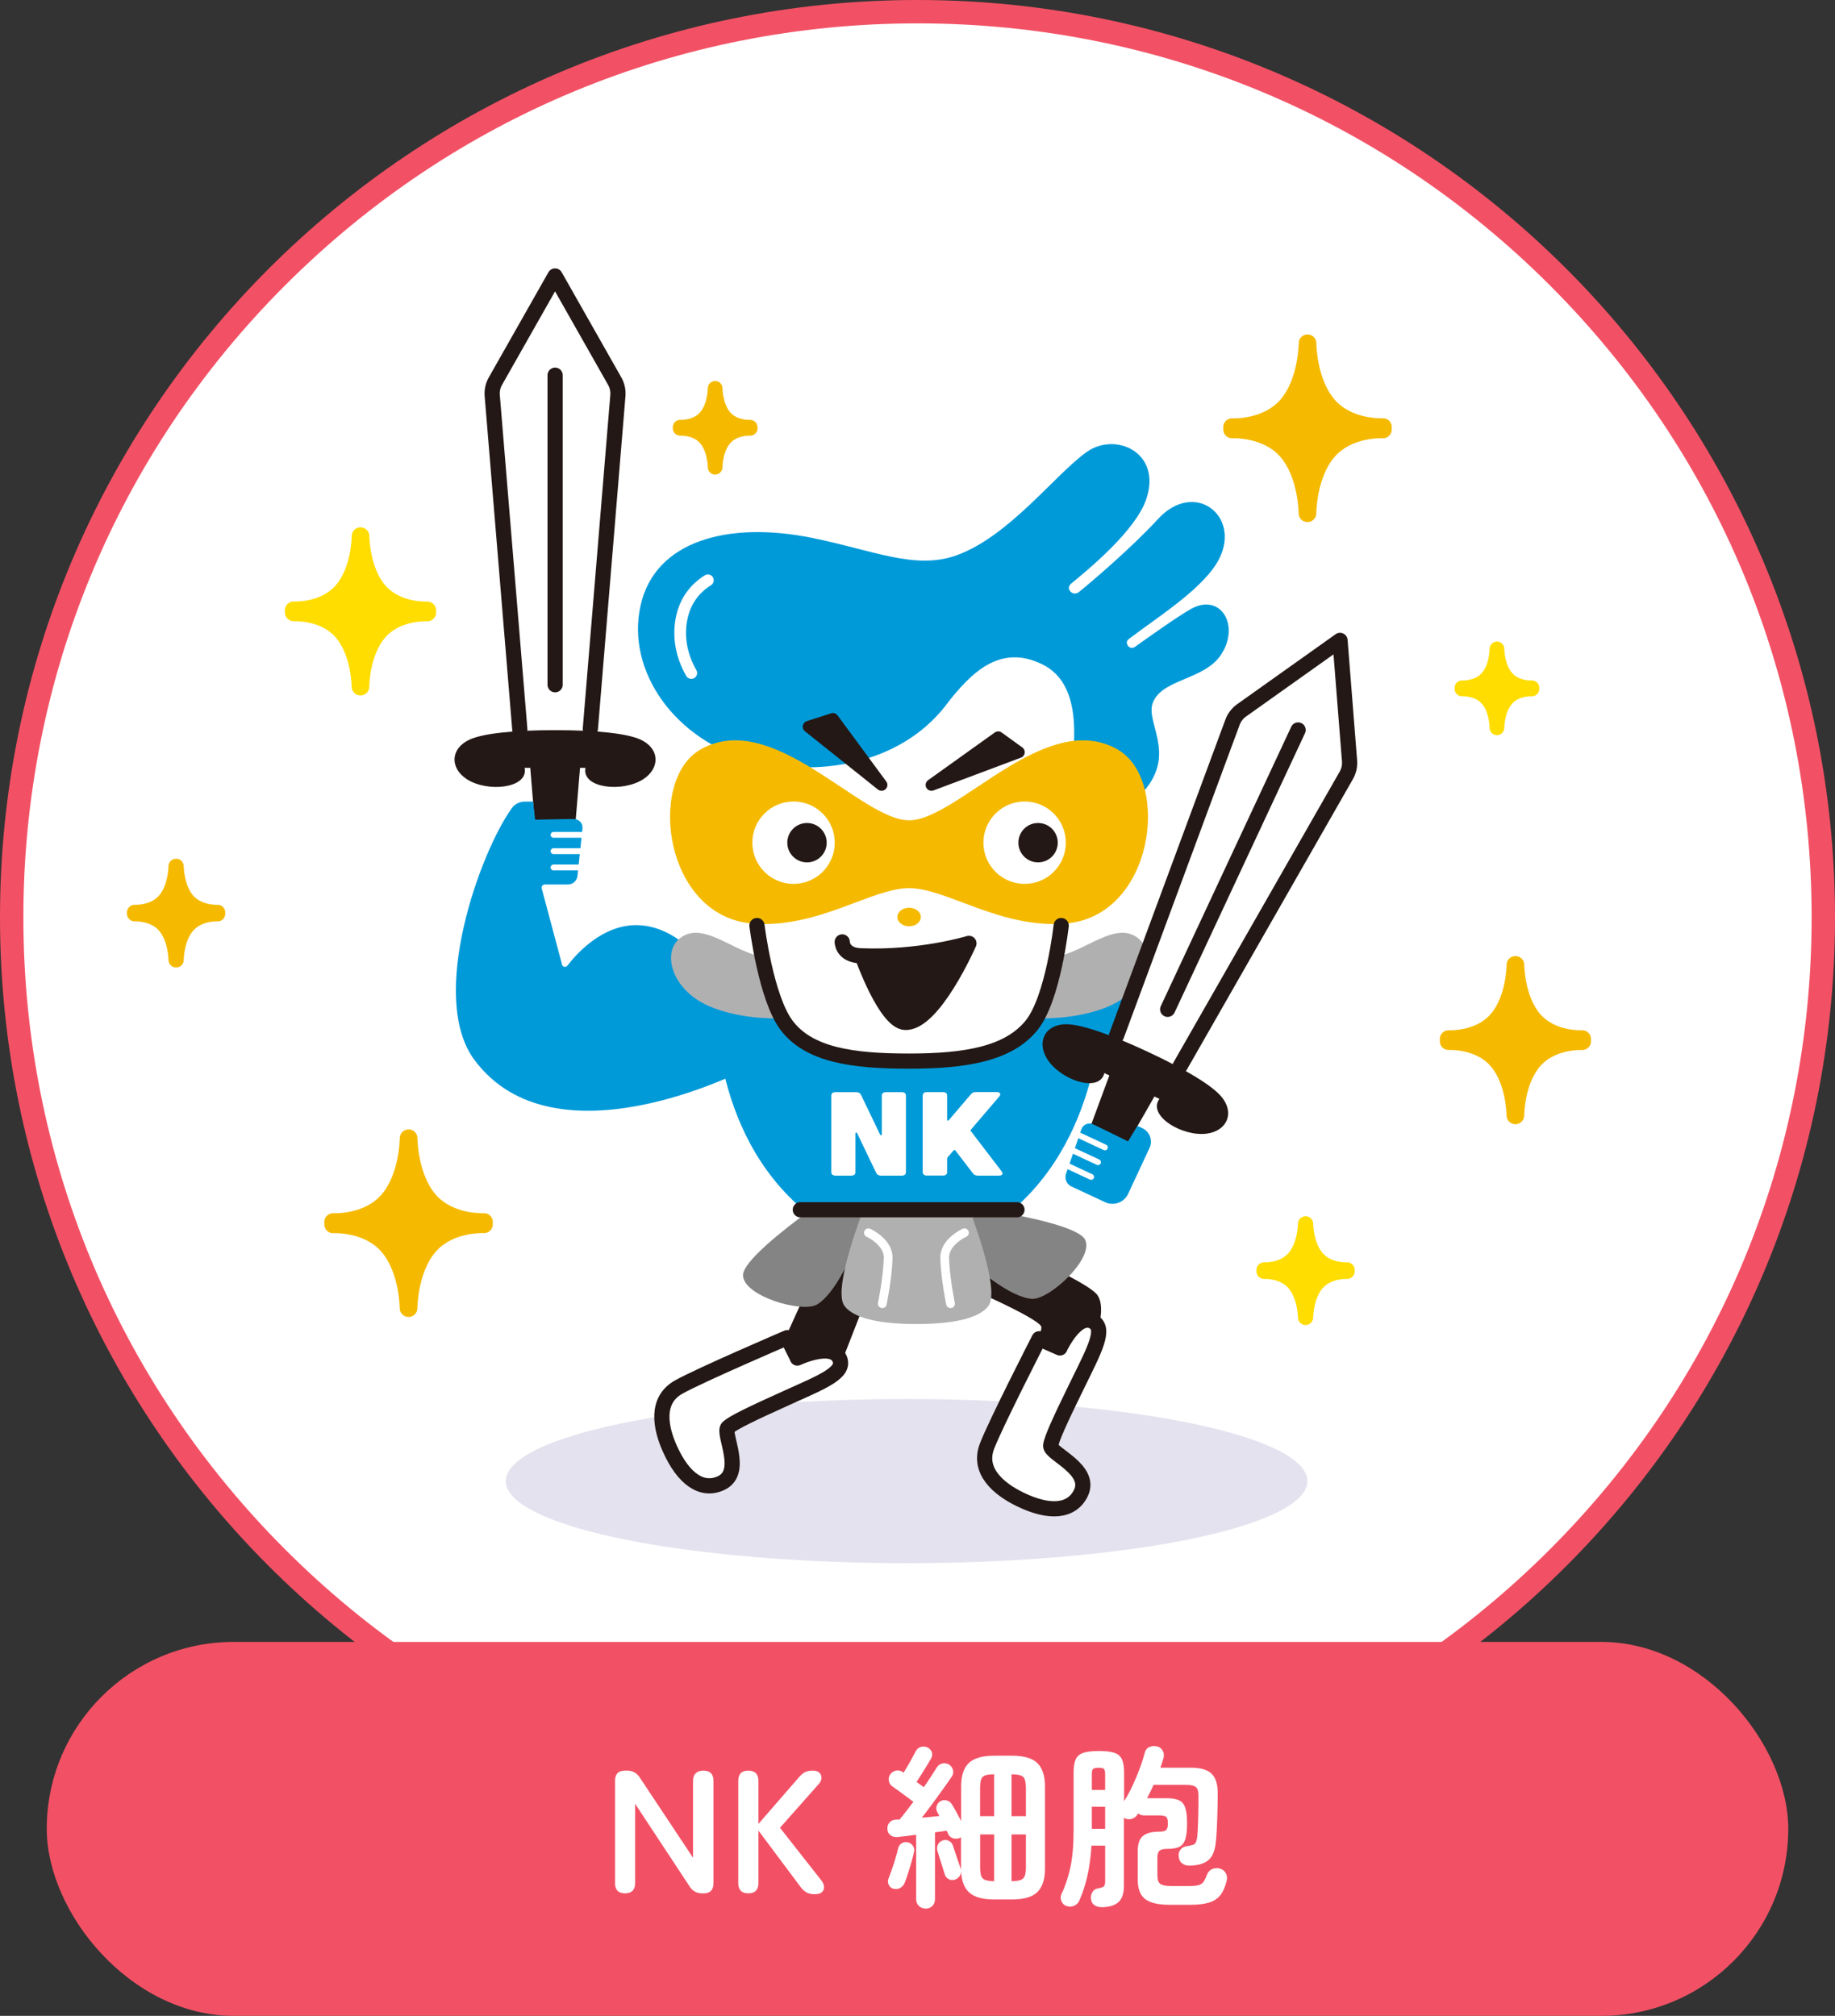
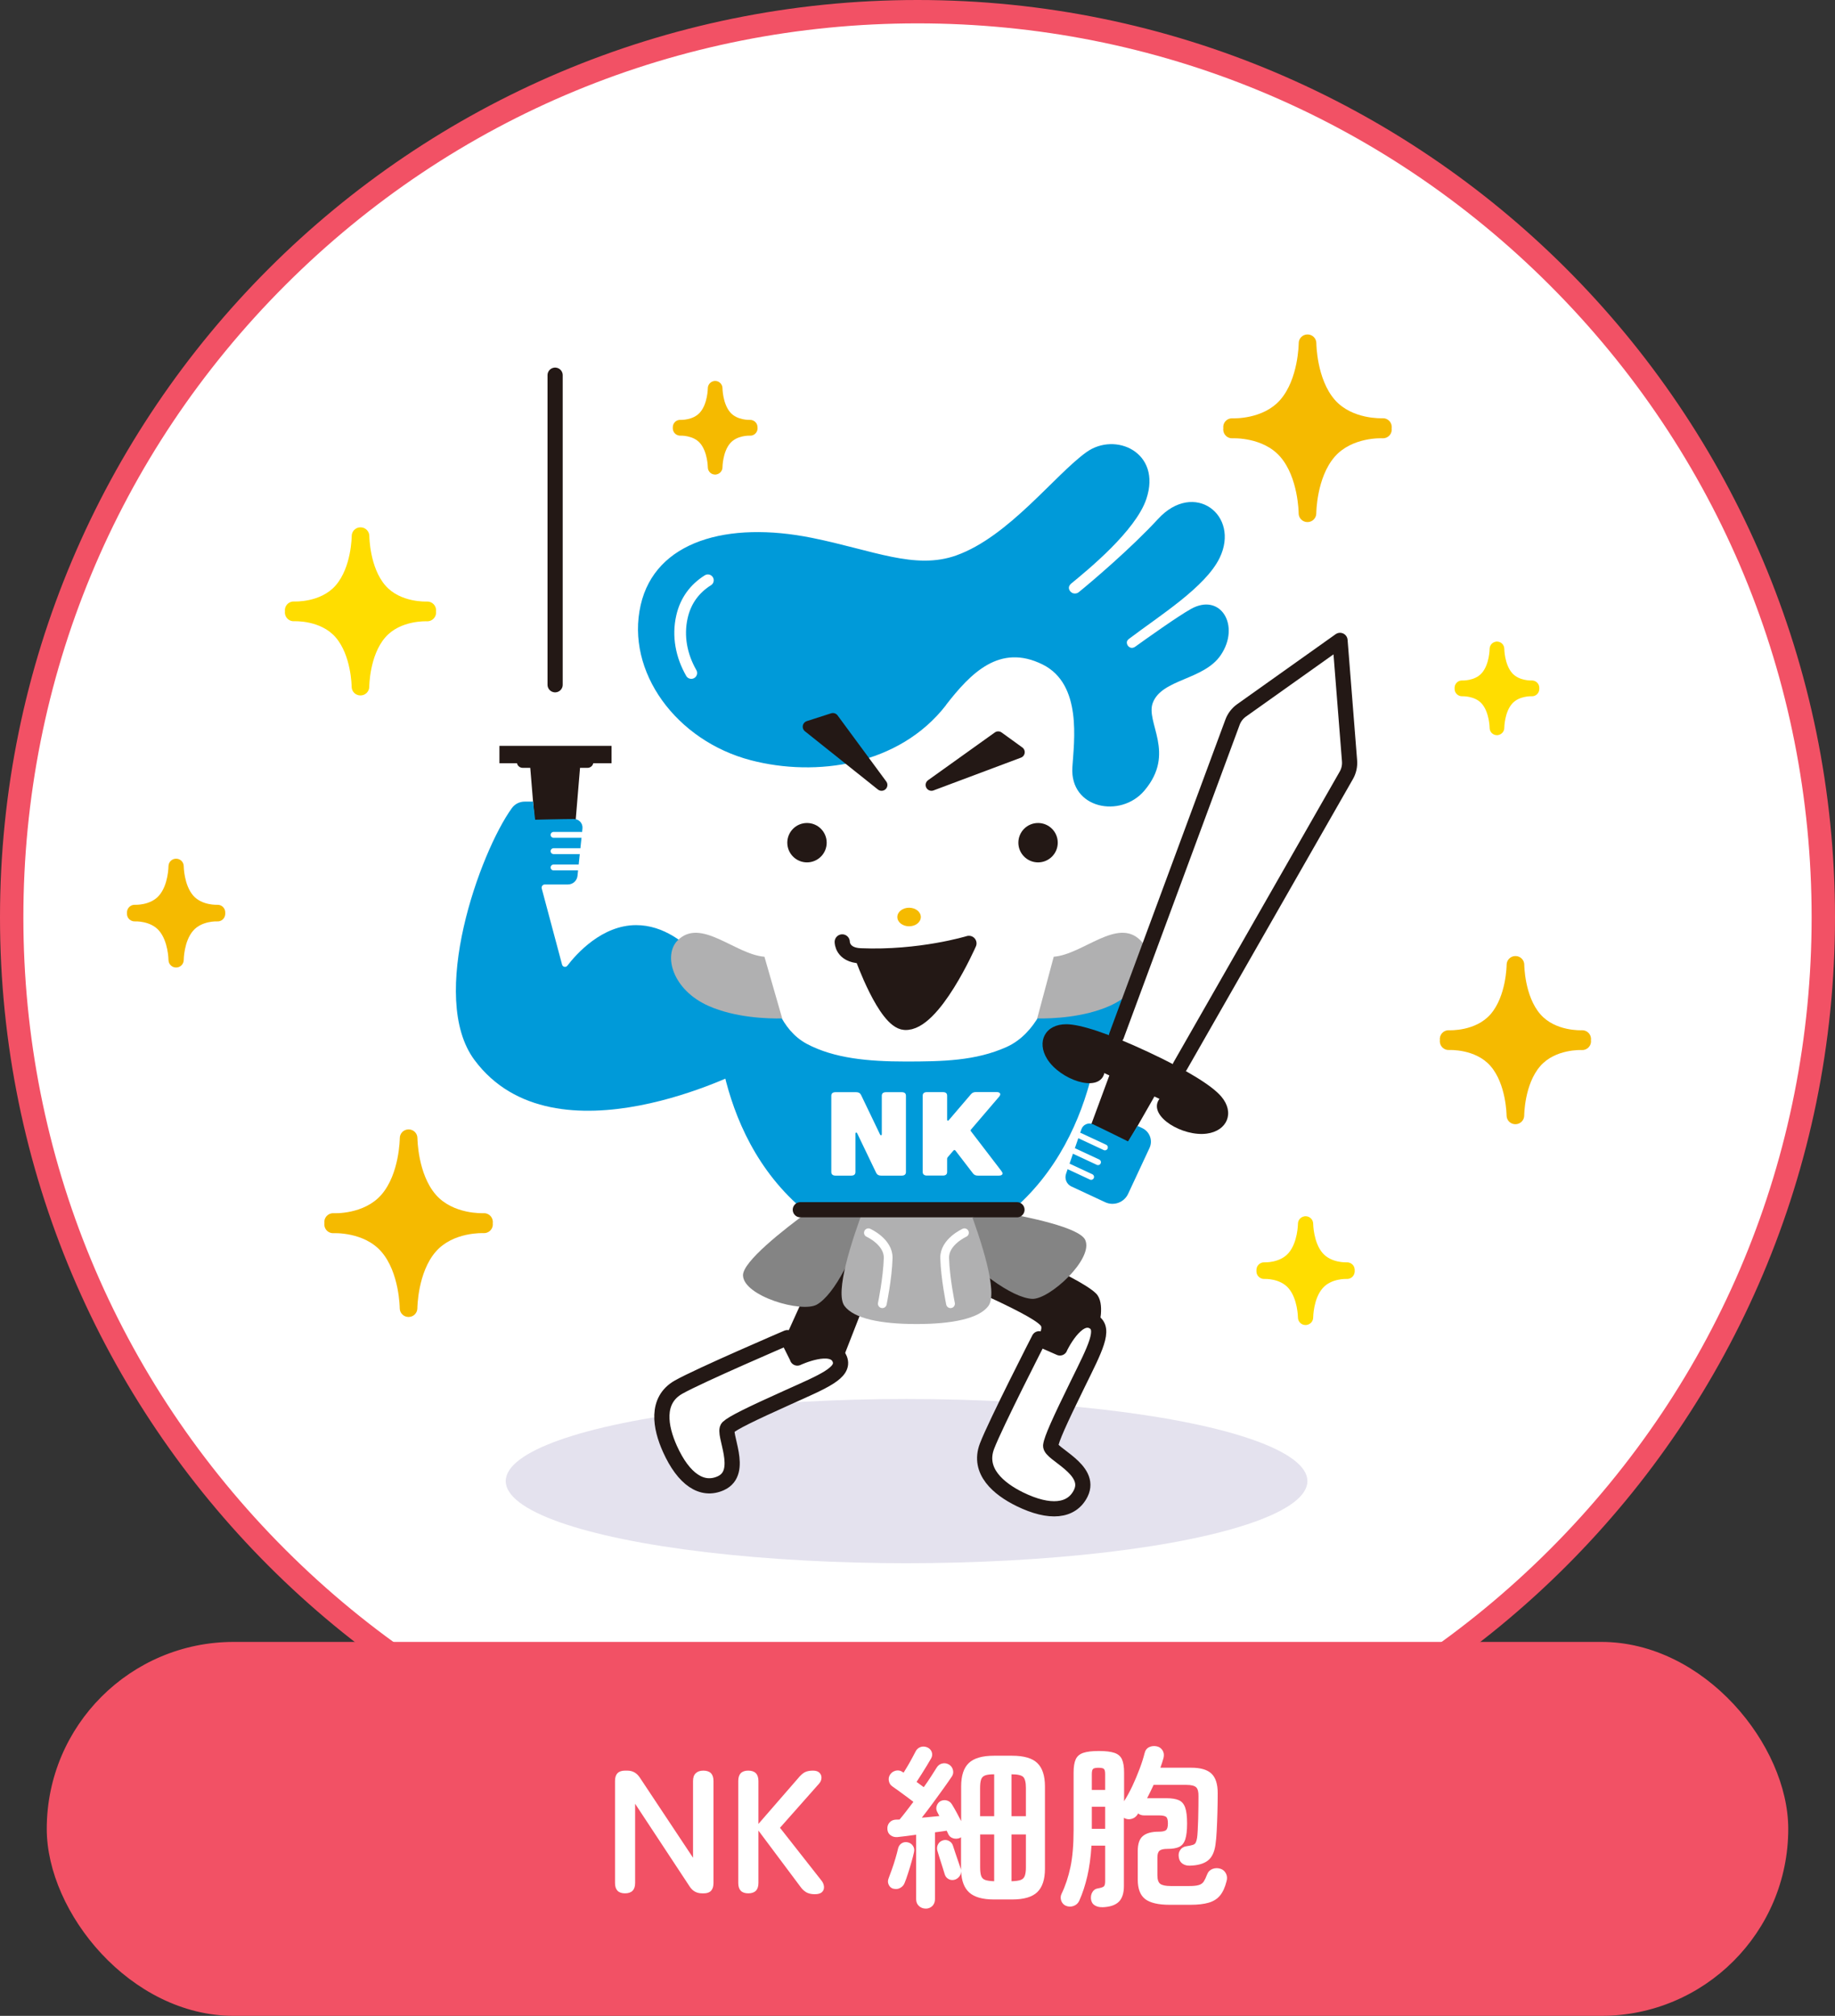
<svg xmlns="http://www.w3.org/2000/svg" id="b" viewBox="0 0 314 345">
  <rect x="0" y="0" width="314" height="345" fill="#333333" stroke="none" />
  <g id="c">
    <path d="M157,312C71.53,312,2,242.47,2,157S71.53,2,157,2s155,69.53,155,155-69.53,155-155,155Z" style="fill:#fff;" />
    <path d="M157,4c40.87,0,79.29,15.91,108.19,44.81,28.9,28.9,44.81,67.32,44.81,108.19s-15.92,79.29-44.81,108.19c-28.9,28.9-67.32,44.81-108.19,44.81s-79.29-15.91-108.19-44.81C19.92,236.29,4,197.87,4,157s15.92-79.29,44.81-108.19C77.71,19.91,116.13,4,157,4M157,0C70.29,0,0,70.29,0,157s70.29,157,157,157,157-70.29,157-157S243.71,0,157,0h0Z" style="fill:#f25165;" />
    <ellipse cx="155.13" cy="253.48" rx="68.59" ry="14.05" style="fill:#e4e2ee;" />
    <polygon points="189.8 112.77 149.55 103.09 128.87 155.22 134.81 186.24 175.95 185.36 182.54 155.44 189.8 112.77" style="fill:#fff;" />
    <polygon points="184.71 167.91 195.63 165.68 189.97 180.54 178.67 185.66 184.71 167.91" style="fill:#009ad9;" />
    <path d="M144.22,232.57l6.19-15.85-10.4-.17-5.45,12.01,2.17,4.2s2.13-.86,3.57-1.13,3.91.93,3.91.93Z" style="fill:#231815;" />
    <path d="M136.44,232.42s6.03-2.84,7.25.16c.95,2.34-2.81,3.84-8.77,6.52-6.65,2.99-9.54,4.43-10.35,5.19-1.04.98,2.94,7.69-1.24,9.56-3.19,1.43-6.34-.65-8.7-5.9-1.64-3.65-2.5-8.29,1.48-10.55,3.53-2,18.61-8.47,18.61-8.47l1.74,3.48Z" style="fill:#fff; stroke:#231815; stroke-linecap:round; stroke-linejoin:round; stroke-width:2.6px;" />
    <path d="M187.56,221.38c-3.08-3.08-20.14-9.94-20.14-9.94l-7.65,6.41s16.52,6.84,18.33,9.04c.39.47-.54,2.18-.54,2.18l4,1.72s1.6-3.77,3.68-4.53c2.07-.75,2.73.94,2.73.94,0,0,1.24-4.17-.42-5.83Z" style="fill:#231815;" />
    <path d="M181.36,230.68s2.83-6.03,5.68-4.5c2.22,1.19.29,4.75-2.59,10.62-3.21,6.54-4.53,9.5-4.66,10.6-.17,1.42,7.17,4.05,5.15,8.16-1.54,3.13-5.3,3.54-10.46,1.01-3.59-1.77-7.21-4.79-5.59-9.06,1.44-3.79,8.92-18.39,8.92-18.39l3.56,1.57Z" style="fill:#fff; stroke:#231815; stroke-linecap:round; stroke-linejoin:round; stroke-width:2.6px;" />
    <path d="M138.74,207.04c-4.78,3.48-11.67,8.92-11.6,11.24.11,3.55,10.02,6.45,12.62,5,2.87-1.6,6.85-8.56,9.13-18.27" style="fill:#848484;" />
    <path d="M170.32,207.29c5.83,1,14.42,2.81,15.38,4.92,1.48,3.23-6.12,10.23-9.09,10.08-3.28-.16-9.93-4.63-16.29-12.32" style="fill:#848484;" />
    <path d="M147.85,206.71c-2.01,5.33-5.06,14.49-3.34,16.8,1.61,2.15,6.16,3.09,12.31,3.09s10.71-.94,12.31-3.09c1.73-2.32-1.36-11.55-3.37-16.88" style="fill:#b0b0b1;" />
    <path d="M188.52,170.4s.81,23.45-15.79,37.15l-34.94-.23c-16.6-13.7-15.33-36.92-15.33-36.92h9.8s1.14,5.77,5.8,8.25c4.66,2.48,10.51,3.02,16.86,3.02s12-.1,17.31-2.48c5.31-2.38,7.09-8.79,7.09-8.79h9.2Z" style="fill:#009ad9;" />
    <path d="M161.88,120.68c-8.03,10.35-22.24,12.34-33.4,9.43-12.76-3.33-21.45-15.16-18.85-26.56,2.49-10.94,14.85-14.43,29.35-11.49,10.43,2.11,17.6,5.52,24.67,2.99,8.99-3.22,16.81-13.76,22.26-17.67,4.94-3.54,12.92.02,10.25,8.01-1.82,5.45-10.02,12.15-12.82,14.45-.43.35-.5.72-.39,1.03.08.24.23.42.49.58s.79.2,1.15-.1c2.14-1.73,9.02-7.58,13.57-12.53,6.17-6.71,14.09-.67,10.54,6.66-2.42,5-10.32,9.92-15.46,13.82-.22.17-.48.38-.41.8.04.27.19.49.43.65s.6.22,1.05-.11c1.93-1.39,7.17-5.12,9.46-6.41,5.12-2.88,8.52,2.87,5.12,7.89-2.91,4.29-10.08,4.06-11.63,8.17-1.28,3.37,4.02,8.58-1.44,15.02-4.06,4.79-12.76,3.11-12.32-3.99.28-4.45,1.71-14.21-5.08-17.59-7.37-3.67-12.34,1.5-16.56,6.94Z" style="fill:#009ad9;" />
    <path d="M118.29,115.18c-1.69-2.95-2.35-6.32-1.59-9.64.63-2.77,2.2-4.83,4.43-6.23" style="fill:none; stroke:#fff; stroke-linecap:round; stroke-linejoin:round; stroke-width:2px;" />
-     <path d="M191.37,128.34c-12.37-7.27-27.51,12.05-35.81,12.05s-23.43-19.32-35.81-12.05c-9,5.29-6.11,28.45,8.96,29.71,11.22.94,20.39-6.05,26.84-6.05s15.63,6.99,26.84,6.05c15.07-1.26,17.96-24.42,8.96-29.71Z" style="fill:#f5ba00;" />
    <circle cx="135.79" cy="144.22" r="7.05" style="fill:#fff;" />
    <circle cx="138.09" cy="144.22" r="3.37" style="fill:#231815;" />
    <circle cx="175.33" cy="144.22" r="7.05" style="fill:#fff;" />
    <circle cx="177.63" cy="144.22" r="3.37" style="fill:#231815;" />
    <path d="M144.12,161.2s-.03,2.24,3.11,2.38c10.23.43,18.57-2.13,18.57-2.13,0,0-6.09,13.89-10.99,13.52-3.32-.25-7.21-11.17-7.21-11.17" style="fill:#231815; stroke:#231815; stroke-linecap:round; stroke-linejoin:round; stroke-width:2.6px;" />
    <ellipse cx="155.56" cy="156.94" rx="2.01" ry="1.59" style="fill:#f5ba00;" />
    <polyline points="91.19 130.83 92.82 150.52 97.16 150.52 98.82 130.58" style="fill:#231815; stroke:#231815; stroke-linecap:round; stroke-linejoin:round;" />
-     <path d="M105.8,129.68c-2.79-.58-5.42-.22-5.65,1.95-.35,3.31,6.42,3.98,9.9,1.74,2.95-1.9,2.86-5.28-.46-6.8-2.18-.99-7.09-1.61-14.61-1.61s-12.43.62-14.61,1.61c-3.33,1.52-3.42,4.9-.46,6.8,3.48,2.24,10.26,1.58,9.9-1.74-.23-2.17-2.86-2.53-5.65-1.95" style="fill:#231815;" />
-     <path d="M101.02,124.73l4.71-57.03c.07-.86-.12-1.73-.55-2.48l-10.2-17.99-10.2,17.99c-.43.75-.62,1.62-.55,2.48l4.72,57.14" style="fill:#fff; stroke:#231815; stroke-linecap:round; stroke-linejoin:round; stroke-width:2.6px;" />
    <line x1="89.44" y1="130.41" x2="100.54" y2="130.41" style="fill:none; stroke:#231815; stroke-linecap:round; stroke-linejoin:round; stroke-width:2px;" />
    <line x1="94.99" y1="64.21" x2="94.99" y2="117.19" style="fill:none; stroke:#231815; stroke-linecap:round; stroke-linejoin:round; stroke-width:2.6px;" />
    <path d="M146.5,186.92c.41,0,.67.14.84.47l3.26,6.79c.1.18.29.14.29-.06v-6.59c0-.41.26-.61.72-.61h2.69c.48,0,.72.2.72.61v13.06c0,.39-.24.61-.72.61h-3.53c-.41,0-.67-.14-.84-.47l-3.26-6.79c-.1-.18-.29-.14-.29.06v6.59c0,.39-.24.61-.72.61h-2.69c-.46,0-.72-.22-.72-.61v-13.06c0-.41.26-.61.72-.61h3.53Z" style="fill:#fff;" />
    <path d="M171.39,200.47c.34.41.12.73-.46.73h-3.6c-.38,0-.65-.12-.86-.41l-2.98-3.88c-.1-.12-.24-.12-.34,0l-.98,1.14c-.07.08-.1.16-.1.27v2.26c0,.39-.24.61-.72.61h-2.74c-.46,0-.72-.22-.72-.61v-13.06c0-.41.26-.61.72-.61h2.74c.48,0,.72.2.72.61v4.1c0,.2.17.24.29.08l3.77-4.41c.22-.27.48-.39.86-.39h3.55c.6,0,.79.33.46.75l-4.85,5.67c-.07.1-.1.18,0,.29l5.23,6.83Z" style="fill:#fff;" />
    <path d="M127.36,183.11s-32.42,16.8-46.17-1.7c-8-10.76.96-35.59,6.4-43.11.51-.71,1.33-1.11,2.2-1.11.7,0,1.42,0,1.42,0l.36,3.1s4.95-.12,6.65-.12c.87,0,1.54.76,1.45,1.62l-.85,8.11c-.09.83-.79,1.47-1.63,1.47h-3.96c-.36,0-.62.34-.53.69l3.48,13.03c.11.41.64.52.9.19,1.55-2.03,5.92-6.95,11.77-6.95,9.39,0,15.28,12.05,15.28,12.05" style="fill:#009ad9;" />
    <path d="M130.81,163.74c-5.05-.41-10.91-6.79-14.86-2.79-2.5,2.53-.87,8.47,5.28,11.2,4.58,2.03,10.1,2.2,12.62,2.15" style="fill:#b0b0b1;" />
    <path d="M180.31,163.74c5.05-.41,10.91-6.79,14.86-2.79,2.5,2.53.87,8.47-5.28,11.2-4.46,1.98-9.81,2.19-12.41,2.15" style="fill:#b0b0b1;" />
-     <path d="M129.53,158.4s1.52,12.35,5.05,17.05c3.84,5.12,11.33,6.15,20.98,6.15s17.02-1.22,20.98-6.15c3.68-4.59,5.05-17.05,5.05-17.05" style="fill:none; stroke:#231815; stroke-linecap:round; stroke-linejoin:round; stroke-width:2.6px;" />
    <polygon points="142.52 123.03 150.85 134.34 138.36 124.37 142.52 123.03" style="fill:#231815; stroke:#231815; stroke-linecap:round; stroke-linejoin:round; stroke-width:2px;" />
    <polygon points="170.81 126.17 159.39 134.34 174.35 128.73 170.81 126.17" style="fill:#231815; stroke:#231815; stroke-linecap:round; stroke-linejoin:round; stroke-width:2px;" />
    <line x1="94.72" y1="142.88" x2="99.44" y2="142.88" style="fill:none; stroke:#fff; stroke-linecap:round; stroke-linejoin:round;" />
    <line x1="94.72" y1="145.67" x2="99.23" y2="145.67" style="fill:none; stroke:#fff; stroke-linecap:round; stroke-linejoin:round;" />
    <line x1="94.72" y1="148.46" x2="99.03" y2="148.46" style="fill:none; stroke:#fff; stroke-linecap:round; stroke-linejoin:round;" />
    <polyline points="197.37 186.95 187.56 204.09 183.63 202.26 190.57 183.49" style="fill:#231815; stroke:#231815; stroke-linecap:round; stroke-linejoin:round;" />
    <path d="M184.62,179.72c2.77.65,5,2.09,4.29,4.16-1.08,3.15-7.5.89-9.71-2.62-1.87-2.97-.36-6,3.3-5.97,2.39.02,7.11,1.54,13.92,4.72,6.81,3.18,11,5.82,12.55,7.64,2.37,2.78,1.02,5.89-2.46,6.36-4.1.56-9.96-2.91-8.24-5.76,1.13-1.87,3.67-1.08,5.95.62" style="fill:#231815;" />
    <path d="M191.05,177.26l19.86-53.67c.3-.81.84-1.51,1.54-2.01l16.85-11.98,1.63,20.61c.07.86-.12,1.73-.55,2.48l-28.45,49.78" style="fill:#fff; stroke:#231815; stroke-linecap:round; stroke-linejoin:round; stroke-width:2.6px;" />
    <line x1="199.14" y1="187.3" x2="189.08" y2="182.6" style="fill:none; stroke:#231815; stroke-linecap:round; stroke-linejoin:round; stroke-width:2px;" />
-     <line x1="222.13" y1="124.93" x2="199.81" y2="172.74" style="fill:none; stroke:#231815; stroke-linecap:round; stroke-linejoin:round; stroke-width:2.6px;" />
    <path d="M195.47,193.07l-.82-.38-1.63,2.65s-4.43-2.2-5.98-2.92c-.79-.37-1.72.03-2,.86l-2.62,7.6c-.3.86.1,1.8.92,2.18l5.77,2.69c1.48.69,3.24.05,3.93-1.43l3.66-7.85c.6-1.28.04-2.8-1.24-3.4Z" style="fill:#009ad9;" />
    <line x1="189.07" y1="196.37" x2="184.79" y2="194.37" style="fill:none; stroke:#fff; stroke-linecap:round; stroke-linejoin:round;" />
    <line x1="187.89" y1="198.9" x2="183.8" y2="196.99" style="fill:none; stroke:#fff; stroke-linecap:round; stroke-linejoin:round;" />
    <line x1="186.71" y1="201.42" x2="182.81" y2="199.6" style="fill:none; stroke:#fff; stroke-linecap:round; stroke-linejoin:round;" />
    <line x1="136.95" y1="207.04" x2="174.02" y2="207.04" style="fill:none; stroke:#231815; stroke-linecap:round; stroke-linejoin:round; stroke-width:2.6px;" />
    <rect x="85.46" y="127.65" width="19.19" height="2.97" style="fill:#231815;" />
    <rect x="184.56" y="182.27" width="19.19" height="2.97" transform="translate(97.62 -65.53) rotate(25.41)" style="fill:#231815;" />
    <path d="M148.6,210.98s3.45,1.55,3.38,4.32c-.09,3.42-1,7.82-1,7.82" style="fill:none; stroke:#fff; stroke-linecap:round; stroke-linejoin:round; stroke-width:1.5px;" />
    <path d="M165.03,210.98s-3.45,1.55-3.38,4.32c.09,3.42,1,7.82,1,7.82" style="fill:none; stroke:#fff; stroke-linecap:round; stroke-linejoin:round; stroke-width:1.5px;" />
    <path d="M74.61,104.62c0-.08.02-.17.01-.26-.05-.82-.75-1.45-1.58-1.41-.04,0-4.52.22-7.09-2.74-2.69-3.09-2.75-8.36-2.75-8.46,0-.83-.67-1.5-1.5-1.5,0,0,0,0-.01,0s0,0-.01,0c-.83,0-1.5.67-1.5,1.5,0,.05-.03,5.33-2.75,8.45-2.58,2.96-7.05,2.74-7.09,2.74-.82-.05-1.54.58-1.59,1.4,0,.11,0,.21.01.31,0,.08-.02.17-.01.26.05.82.76,1.46,1.58,1.41.05,0,4.52-.22,7.09,2.74,2.69,3.09,2.75,8.36,2.75,8.46,0,.83.67,1.5,1.5,1.5,0,0,0,0,.01,0s0,0,.01,0c.83,0,1.5-.67,1.5-1.5,0-.05.03-5.33,2.75-8.45,2.58-2.96,7.05-2.74,7.09-2.74.81.05,1.54-.58,1.59-1.4,0-.11,0-.21-.01-.31Z" style="fill:#fd0;" />
    <path d="M272.24,177.99c0-.08.02-.17.01-.26-.05-.82-.75-1.45-1.58-1.41-.05,0-4.52.22-7.09-2.74-2.7-3.1-2.75-8.4-2.75-8.46,0-.83-.67-1.5-1.5-1.5,0,0-.01,0-.02,0,0,0,0,0,0,0h0c-.83,0-1.5.67-1.5,1.5,0,.05-.05,5.35-2.75,8.46-2.58,2.96-7.05,2.74-7.09,2.74-.82-.05-1.54.58-1.59,1.4,0,.11,0,.21.01.31,0,.08-.02.17-.01.26.05.82.75,1.46,1.58,1.41.04,0,4.52-.22,7.09,2.74,2.7,3.1,2.75,8.4,2.75,8.46,0,.83.67,1.5,1.5,1.5,0,0,0,0,.01,0s0,0,.01,0c.83,0,1.5-.67,1.5-1.5,0-.05.03-5.33,2.75-8.45,2.58-2.96,7.05-2.75,7.09-2.74.81.05,1.54-.58,1.59-1.4,0-.11,0-.21-.01-.31Z" style="fill:#f5ba00;" />
    <path d="M38.54,156.23c0-.05,0-.1,0-.16-.04-.71-.65-1.26-1.37-1.22-.03,0-2.63.12-4.11-1.58-1.58-1.82-1.62-4.98-1.62-5.01,0-.72-.58-1.3-1.3-1.3,0,0,0,0-.01,0h0c-.72,0-1.3.58-1.3,1.3,0,.03-.03,3.19-1.62,5.01-1.48,1.7-4.08,1.58-4.1,1.58-.71-.04-1.33.5-1.38,1.22,0,.07,0,.13,0,.2,0,.07-.01.13,0,.2.04.72.67,1.26,1.38,1.22.03,0,2.63-.12,4.1,1.58,1.58,1.82,1.62,4.98,1.62,5.01,0,.72.58,1.3,1.3,1.3,0,0,0,0,.01,0h0c.72,0,1.3-.58,1.3-1.3,0-.03.03-3.19,1.62-5.01,1.48-1.7,4.08-1.58,4.1-1.58.72.05,1.33-.5,1.38-1.22,0-.08,0-.16,0-.24Z" style="fill:#f5ba00;" />
    <path d="M231.81,217.26c-.04-.72-.66-1.26-1.38-1.22-.03,0-2.63.12-4.1-1.58-1.58-1.82-1.62-4.98-1.62-5.01,0-.72-.58-1.3-1.3-1.3-.09,0-.18,0-.26.03-.6.12-1.05.64-1.05,1.27,0,.03-.03,3.19-1.62,5.01-1.48,1.7-4.08,1.58-4.1,1.58-.71-.04-1.33.5-1.38,1.22,0,.07,0,.13,0,.2,0,.07-.01.13,0,.2.04.72.67,1.26,1.38,1.22.03,0,2.63-.12,4.1,1.58,1.58,1.82,1.62,4.98,1.62,5.01,0,.72.58,1.3,1.3,1.3.09,0,.18,0,.26-.03.6-.12,1.05-.64,1.05-1.27,0-.03.03-3.19,1.62-5.01,1.48-1.7,4.08-1.58,4.1-1.58.72.05,1.33-.5,1.38-1.22,0-.07,0-.13,0-.2,0-.07.01-.13,0-.2Z" style="fill:#fd0;" />
    <path d="M129.62,73.17s0-.08,0-.13c-.04-.69-.63-1.21-1.32-1.18-.02,0-2.15.09-3.34-1.28-1.29-1.49-1.33-4.09-1.33-4.13,0-.69-.56-1.25-1.25-1.25-.09,0-.17,0-.25.03-.57.11-1.01.62-1.01,1.22,0,.03-.03,2.64-1.33,4.13-1.19,1.37-3.32,1.28-3.33,1.28-.69-.04-1.28.48-1.33,1.17,0,.08,0,.15,0,.22,0,.04,0,.08,0,.13.04.69.64,1.21,1.32,1.18.02,0,2.15-.09,3.34,1.28,1.29,1.49,1.33,4.09,1.33,4.13,0,.69.56,1.25,1.25,1.25.09,0,.17,0,.25-.03.57-.11,1.01-.62,1.01-1.22,0-.03.03-2.64,1.33-4.13,1.2-1.37,3.32-1.28,3.34-1.28.69.05,1.28-.48,1.33-1.17,0-.08,0-.15,0-.22Z" style="fill:#f5ba00;" />
    <path d="M263.4,117.77s0-.08,0-.13c-.04-.69-.63-1.21-1.32-1.18-.02,0-2.15.09-3.34-1.28-1.29-1.49-1.33-4.09-1.33-4.13,0-.69-.56-1.25-1.25-1.25-.09,0-.17,0-.25.03-.57.11-1.01.62-1.01,1.22,0,.03-.03,2.64-1.33,4.13-1.19,1.37-3.32,1.28-3.33,1.28-.69-.04-1.28.48-1.33,1.17,0,.08,0,.15,0,.22,0,.04,0,.08,0,.13.04.69.64,1.21,1.32,1.18.02,0,2.15-.09,3.34,1.28,1.29,1.49,1.33,4.09,1.33,4.13,0,.69.56,1.25,1.25,1.25.09,0,.17,0,.25-.03.57-.11,1.01-.62,1.01-1.22,0-.03.03-2.64,1.33-4.13,1.19-1.37,3.32-1.28,3.33-1.28.69.05,1.28-.48,1.33-1.17,0-.08,0-.15,0-.22Z" style="fill:#fd0;" />
    <path d="M84.32,209.34c.01-.1.02-.2.01-.3-.05-.83-.77-1.46-1.58-1.41-.05,0-5.2.25-8.17-3.16-3.1-3.56-3.15-9.62-3.15-9.68,0-.83-.67-1.5-1.5-1.5,0,0-.01,0-.02,0,0,0,0,0,0,0h0c-.83,0-1.5.67-1.5,1.5,0,.06-.05,6.12-3.15,9.68-2.98,3.42-8.12,3.17-8.17,3.16-.81-.05-1.54.58-1.59,1.4,0,.11,0,.21.01.31-.01.1-.02.2-.01.3.05.83.76,1.46,1.58,1.41.05,0,5.2-.25,8.17,3.16,3.1,3.56,3.15,9.62,3.15,9.68,0,.83.67,1.5,1.5,1.5,0,0,.01,0,.02,0,0,0,0,0,0,0h0c.83,0,1.5-.67,1.5-1.5,0-.06.05-6.12,3.15-9.68,2.98-3.42,8.12-3.17,8.17-3.17.82.05,1.54-.58,1.59-1.4,0-.11,0-.21-.01-.31Z" style="fill:#f5ba00;" />
    <path d="M238.14,73.29c.01-.1.02-.2.01-.3-.05-.83-.77-1.46-1.58-1.41-.05,0-5.2.25-8.17-3.16-3.09-3.55-3.15-9.57-3.15-9.68,0-.83-.67-1.5-1.5-1.5,0,0-.01,0-.02,0,0,0,0,0,0,0h0c-.83,0-1.5.67-1.5,1.5,0,.06-.05,6.12-3.15,9.68-2.98,3.42-8.12,3.17-8.17,3.17-.82-.05-1.54.58-1.59,1.4,0,.11,0,.21.01.31-.01.1-.02.2-.01.3.05.83.77,1.46,1.58,1.41.05,0,5.2-.25,8.17,3.16,3.09,3.55,3.15,9.57,3.15,9.68,0,.83.67,1.5,1.5,1.5,0,0,0,0,.01,0s0,0,.01,0c.83,0,1.5-.67,1.5-1.5,0-.06.04-6.1,3.15-9.68,2.98-3.42,8.12-3.17,8.17-3.16.82.05,1.54-.58,1.59-1.4,0-.11,0-.21-.01-.31Z" style="fill:#f5ba00;" />
    <rect x="8" y="281" width="298" height="64" rx="32" ry="32" style="fill:#f25165;" />
    <path d="M106.95,324.03c-1.14,0-1.71-.59-1.71-1.77v-17.46c0-1.18.57-1.77,1.71-1.77h.39c.9,0,1.61.39,2.13,1.17l9.12,13.74v-13.14c0-.58.15-1.02.46-1.32.31-.3.74-.45,1.3-.45,1.16,0,1.74.59,1.74,1.77v17.46c0,1.18-.55,1.77-1.65,1.77h-.3c-.92,0-1.63-.39-2.13-1.17l-9.33-14.16v13.56c0,1.18-.58,1.77-1.74,1.77Z" style="fill:#fff;" />
    <path d="M128.04,324.03c-1.14,0-1.71-.59-1.71-1.77v-17.46c0-1.18.57-1.77,1.71-1.77s1.74.59,1.74,1.77v7.35l6.75-7.77c.44-.54.84-.9,1.2-1.08s.82-.27,1.38-.27c.5,0,.87.12,1.11.36s.36.53.35.87c-.01.34-.13.66-.38.96l-6.72,7.59,7.14,9.09c.24.32.37.66.39,1.02.02.36-.09.66-.34.9s-.67.36-1.25.36-1.08-.12-1.46-.34c-.37-.23-.7-.53-.97-.92l-7.2-9.63v8.97c0,1.18-.58,1.77-1.74,1.77Z" style="fill:#fff;" />
    <path d="M158.39,326.64c-.44,0-.82-.15-1.14-.44-.32-.29-.48-.68-.48-1.16v-11.04c-.6.08-1.17.16-1.72.23-.55.07-1.04.12-1.46.17-.44.04-.83-.05-1.17-.29-.34-.23-.53-.57-.57-1.03-.04-.46.08-.84.35-1.16.27-.31.62-.47,1.04-.5.1,0,.21,0,.33-.01.12,0,.24-.01.36-.01.34-.4.71-.86,1.11-1.38.4-.52.82-1.07,1.26-1.65-.34-.26-.75-.56-1.22-.92-.47-.35-.92-.68-1.35-.99-.43-.31-.76-.54-1-.71-.34-.22-.55-.53-.63-.95-.08-.41,0-.77.21-1.09.24-.36.57-.58.99-.68.42-.09.8-.01,1.14.23l.18.12c.22-.34.46-.74.74-1.22.27-.47.53-.92.76-1.36.24-.44.42-.78.54-1.02.18-.38.46-.64.84-.78.38-.14.78-.12,1.2.06.36.16.61.43.74.79.13.37.09.74-.11,1.09-.18.32-.42.73-.72,1.22-.3.49-.61.99-.93,1.5s-.6.95-.84,1.3l1.23.9c.46-.64.88-1.25,1.26-1.85.38-.59.7-1.09.96-1.51.22-.36.53-.59.93-.69.4-.1.79-.04,1.17.18.34.2.56.5.67.9.11.4.05.77-.16,1.11-.4.6-.89,1.3-1.47,2.11s-1.19,1.65-1.83,2.52-1.26,1.69-1.86,2.45c.52-.04,1.04-.08,1.56-.14.52-.05,1-.09,1.44-.14l-.39-.75c-.16-.34-.18-.69-.04-1.05s.36-.62.68-.78c.36-.16.72-.18,1.08-.07.36.11.64.34.84.68.2.32.45.76.75,1.3.3.55.57,1.06.81,1.54v-5.94c0-1.84.44-3.17,1.31-4,.87-.83,2.3-1.25,4.3-1.25h3.12c2,0,3.44.42,4.3,1.25.87.83,1.31,2.17,1.31,4v14.1c0,1.82-.44,3.15-1.31,3.99-.87.84-2.3,1.26-4.3,1.26h-3.12c-1.92,0-3.32-.39-4.2-1.17-.88-.78-1.35-2-1.41-3.66,0,.3-.09.58-.27.84-.18.26-.42.45-.72.57-.38.14-.75.13-1.1-.04-.35-.17-.59-.44-.71-.82-.1-.34-.23-.77-.4-1.29-.17-.52-.34-1.04-.5-1.57-.16-.53-.29-.95-.39-1.28-.08-.38-.03-.73.16-1.06s.47-.54.86-.65c.36-.1.71-.05,1.04.14.33.19.54.47.64.82.1.3.23.7.39,1.19.16.49.32.97.49,1.44.17.47.3.85.4,1.16.06.14.09.28.09.42v-5.7c-.06.06-.14.11-.24.15-.38.14-.76.15-1.14.03-.38-.12-.65-.36-.81-.72-.04-.1-.08-.2-.13-.29-.05-.09-.1-.18-.13-.28-.28.04-.59.09-.93.14-.34.05-.7.1-1.08.14v11.46c0,.48-.16.86-.46,1.16-.31.29-.69.44-1.12.44ZM152.88,323.25c-.36-.1-.63-.32-.8-.68-.17-.35-.18-.7-.04-1.06.16-.42.35-.94.57-1.56.22-.62.43-1.25.62-1.91.19-.65.34-1.2.44-1.66.08-.38.28-.68.58-.89.31-.21.66-.27,1.04-.2.4.08.71.28.93.61.22.33.28.7.18,1.09-.1.48-.25,1.05-.44,1.71-.19.66-.38,1.31-.59,1.94-.2.63-.39,1.17-.57,1.6-.14.38-.4.67-.77.87-.37.2-.76.24-1.15.12ZM167.72,310.83h2.4v-7.17c-.66,0-1.17.06-1.52.18-.35.12-.59.35-.71.69-.12.34-.18.83-.18,1.47v4.83ZM170.12,321.96v-8.01h-2.4v5.64c0,.64.06,1.13.18,1.47.12.34.36.57.71.69.35.12.86.19,1.52.21ZM173.09,310.83h2.46v-4.83c0-.96-.16-1.59-.46-1.89-.31-.3-.98-.45-2-.45v7.17ZM173.09,321.96c.68-.02,1.2-.09,1.54-.21.35-.12.59-.35.72-.69.13-.34.2-.83.2-1.47v-5.64h-2.46v8.01Z" style="fill:#fff;" />
    <path d="M188.63,326.4c-.5.02-.94-.09-1.31-.32-.37-.23-.58-.6-.64-1.09-.04-.44.04-.84.26-1.19.21-.35.51-.55.91-.61.56-.1.91-.22,1.05-.36.14-.14.21-.43.21-.87v-6.09h-2.34c-.12,1.96-.36,3.7-.71,5.22-.35,1.52-.81,2.93-1.39,4.23-.2.42-.52.71-.96.87-.44.16-.88.15-1.32-.03-.38-.16-.64-.45-.79-.85-.15-.41-.13-.81.04-1.18.66-1.36,1.17-2.89,1.53-4.59.36-1.7.54-3.83.54-6.39v-9.81c0-.96.12-1.7.36-2.24.24-.53.67-.9,1.29-1.11.62-.21,1.51-.32,2.67-.32s2.05.11,2.67.32c.62.21,1.05.58,1.29,1.11.24.53.36,1.28.36,2.24v4.92c.5-.78.97-1.65,1.43-2.62.45-.97.86-1.94,1.23-2.93.37-.98.65-1.87.85-2.67.12-.5.38-.84.78-1.03.4-.19.83-.23,1.29-.14.42.08.75.31.99.67.24.37.3.81.18,1.31-.16.58-.34,1.14-.54,1.68h5.28c1.6,0,2.76.34,3.46,1.01.71.67,1.07,1.78,1.07,3.34,0,1.12-.02,2.23-.05,3.34-.03,1.11-.07,2.15-.12,3.1-.05.96-.12,1.77-.22,2.43-.18,1.26-.62,2.16-1.32,2.69-.7.53-1.72.82-3.06.85-.48.02-.9-.09-1.26-.34-.36-.25-.57-.62-.63-1.12-.08-.46,0-.87.25-1.23.25-.36.61-.57,1.06-.63.52-.08.9-.16,1.12-.24.23-.08.39-.21.48-.41.09-.19.17-.45.22-.79.04-.26.08-.68.11-1.27.03-.59.05-1.25.08-1.98.02-.73.03-1.44.04-2.13,0-.69.01-1.26.01-1.73.02-.76-.12-1.27-.4-1.54-.29-.27-.85-.41-1.67-.41h-5.61c-.18.38-.36.76-.54,1.14-.18.38-.37.76-.57,1.14h3.33c.88,0,1.57.11,2.08.33.51.22.88.64,1.1,1.26.22.62.33,1.53.33,2.73s-.11,2.08-.31,2.72c-.21.63-.56,1.06-1.04,1.29-.48.23-1.15.34-2.01.34-.64,0-1.09.1-1.34.3-.25.2-.38.58-.38,1.14v3.09c0,.74.17,1.23.51,1.47.34.24.94.36,1.8.36h3.09c.74,0,1.3-.05,1.68-.17.38-.11.66-.31.86-.61.19-.3.38-.71.58-1.23.18-.46.5-.77.95-.93.45-.16.9-.16,1.37,0,.4.14.7.41.9.81.2.4.23.84.09,1.32-.26,1.04-.63,1.85-1.11,2.43-.48.58-1.12.99-1.94,1.23s-1.85.36-3.11.36h-3.6c-1.92,0-3.3-.33-4.15-.97-.85-.65-1.28-1.76-1.28-3.32v-4.92c0-1.22.29-2.07.88-2.56.59-.49,1.48-.74,2.69-.74.64,0,1.06-.09,1.27-.27.21-.18.32-.56.32-1.14s-.1-.95-.3-1.12c-.2-.17-.62-.26-1.26-.26h-2.55c-.38,0-.71-.11-.99-.33l-.12.21c-.26.38-.61.63-1.05.73-.44.11-.86.05-1.26-.19v11.67c0,1.22-.29,2.12-.88,2.7-.59.58-1.54.89-2.83.93ZM186.83,306.33h2.28v-2.7c0-.46-.07-.75-.21-.89-.14-.13-.45-.2-.93-.2s-.79.07-.93.2c-.14.13-.21.43-.21.89v2.7ZM186.83,312.99h2.28v-3.78h-2.28v3.78Z" style="fill:#fff;" />
  </g>
</svg>